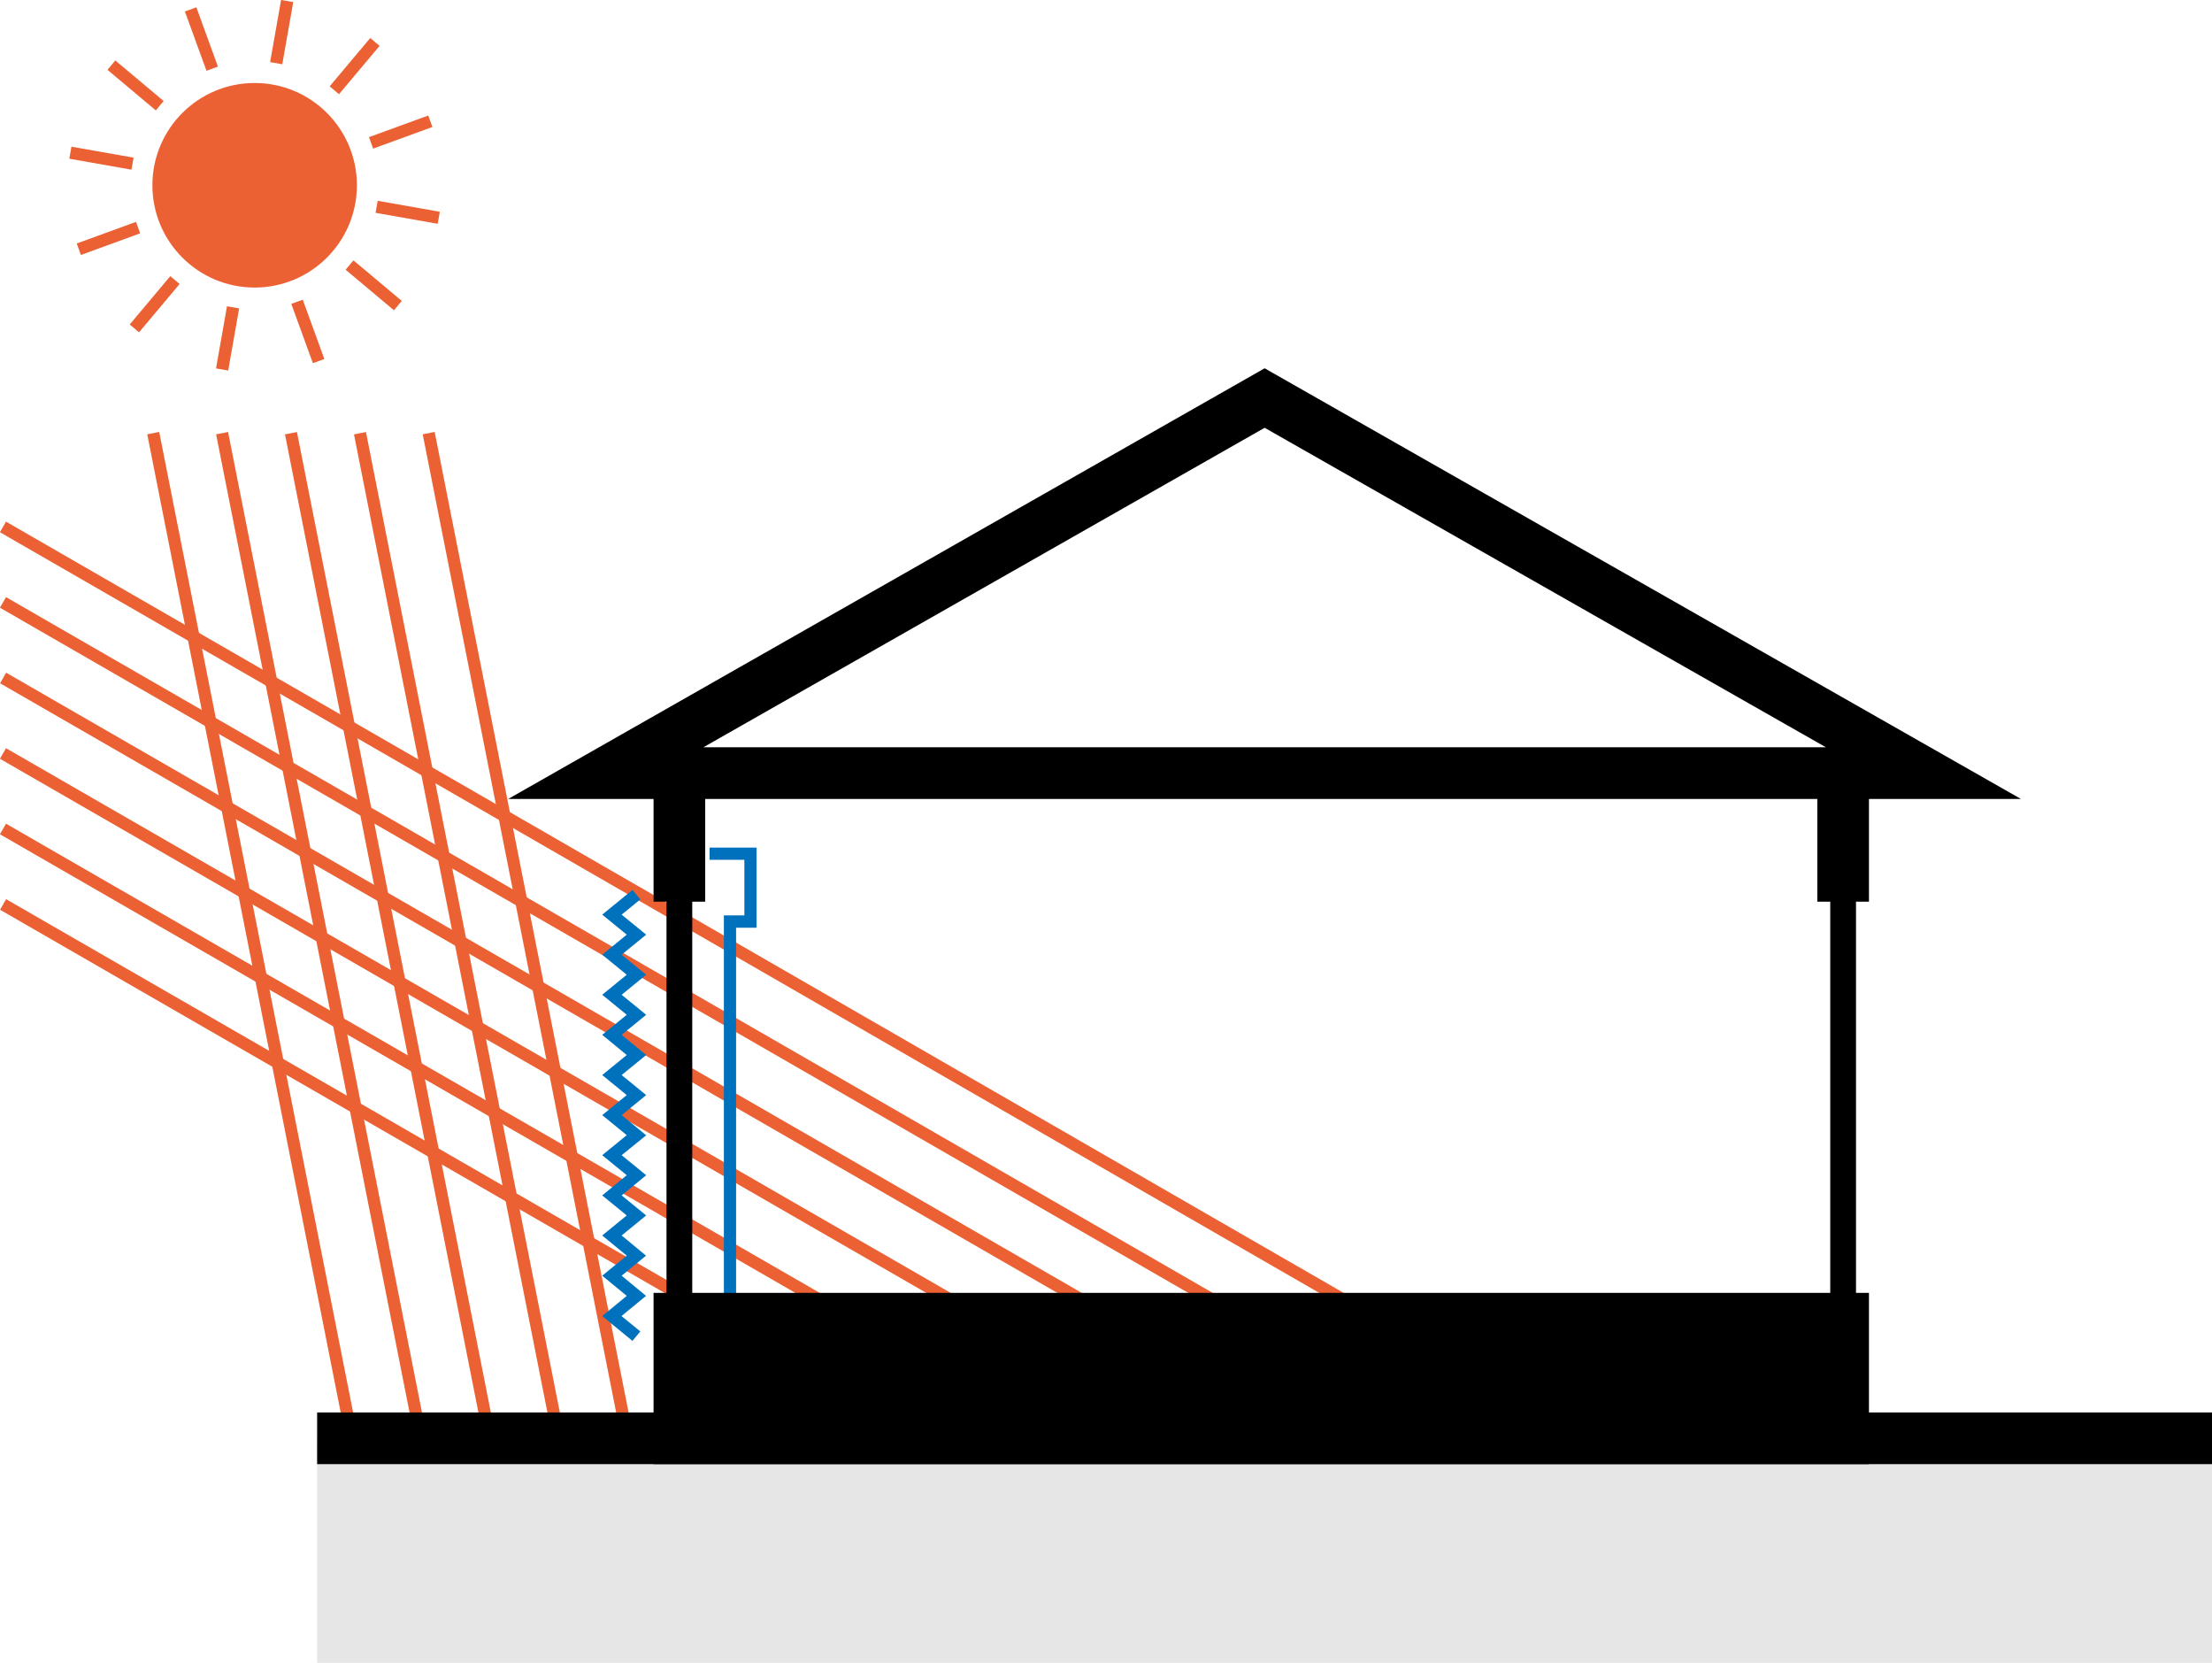
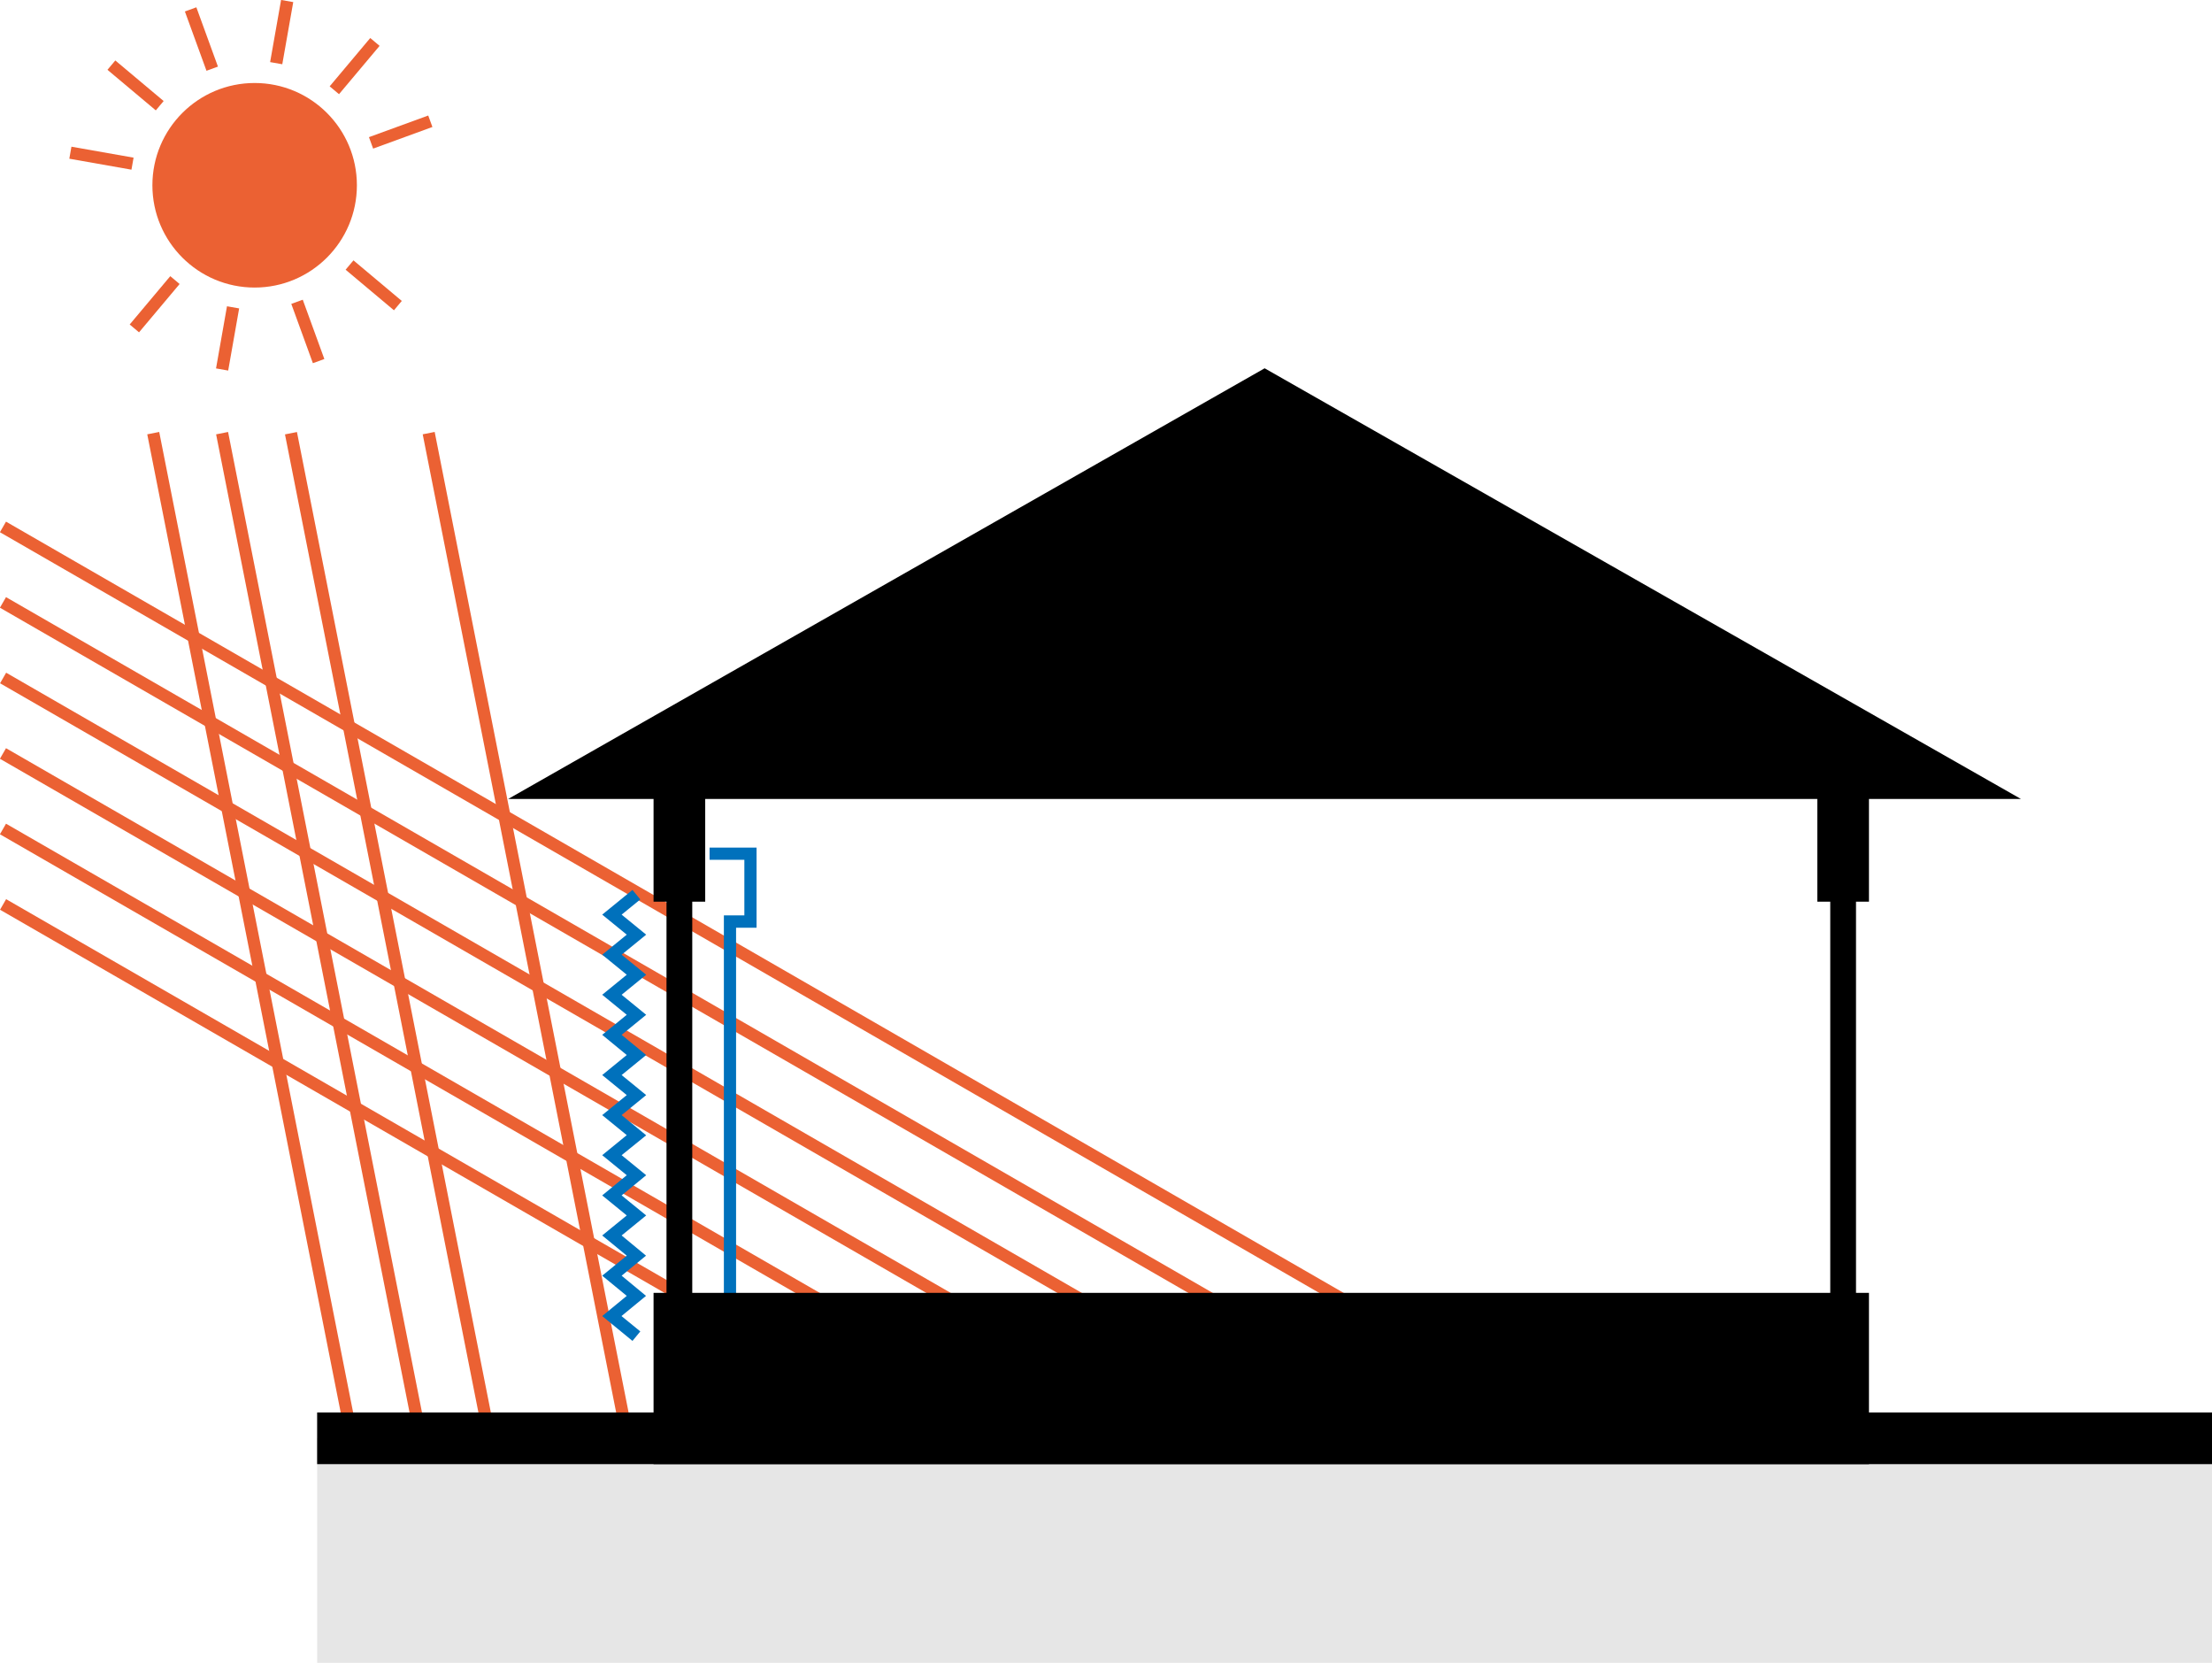
<svg xmlns="http://www.w3.org/2000/svg" id="_レイヤー_2" width="146.89" height="110.39" viewBox="0 0 146.89 110.39">
  <defs>
    <style>.cls-1{fill:#0071bc;}.cls-1,.cls-2,.cls-3,.cls-4,.cls-5{stroke-width:0px;}.cls-2{fill:#e6e6e6;}.cls-4{fill:#eb6133;}.cls-5{fill:none;}</style>
  </defs>
  <g id="_レイヤー_1-2">
    <rect class="cls-4" x="47.42" y="7.46" width=".81" height="109.95" transform="translate(-30.15 72.69) rotate(-60.04)" />
    <rect class="cls-4" x="47.42" y="12.47" width=".81" height="109.95" transform="translate(-34.49 75.2) rotate(-60.04)" />
    <rect class="cls-4" x="47.42" y="17.49" width=".81" height="109.95" transform="translate(-38.83 77.71) rotate(-60.04)" />
    <rect class="cls-4" x="47.42" y="22.5" width=".81" height="109.95" transform="translate(-43.18 80.22) rotate(-60.04)" />
    <rect class="cls-4" x="47.42" y="27.51" width=".81" height="109.95" transform="translate(-47.52 82.73) rotate(-60.04)" />
    <rect class="cls-4" x="43.08" y="35.04" width=".81" height="99.91" transform="translate(-51.87 80.22) rotate(-60.04)" />
    <rect class="cls-5" x="1.45" y="33.82" width="97.93" height="72.51" />
    <polygon class="cls-1" points="48.88 91.21 48.07 91.21 48.07 60.77 49.43 60.77 49.43 57.08 47.12 57.08 47.12 56.27 50.24 56.27 50.24 61.59 48.88 61.59 48.88 91.21" />
    <rect class="cls-4" x="16.24" y="28.12" width=".81" height="66.68" transform="translate(-11.61 4.4) rotate(-11.19)" />
    <rect class="cls-4" x="20.82" y="28.12" width=".81" height="66.68" transform="translate(-11.53 5.29) rotate(-11.19)" />
    <rect class="cls-4" x="25.39" y="28.12" width=".81" height="66.68" transform="translate(-11.44 6.18) rotate(-11.19)" />
-     <rect class="cls-4" x="29.97" y="28.12" width=".81" height="66.68" transform="translate(-11.35 7.07) rotate(-11.19)" />
    <rect class="cls-4" x="34.54" y="28.12" width=".81" height="66.68" transform="translate(-11.27 7.95) rotate(-11.19)" />
    <circle class="cls-4" cx="16.91" cy="12.3" r="6.79" />
    <rect class="cls-4" x="16.61" y="1.73" width="4.19" height=".82" transform="translate(13.35 20.18) rotate(-80)" />
    <rect class="cls-4" x="13.02" y="22.06" width="4.19" height=".82" transform="translate(-9.64 33.45) rotate(-80)" />
    <rect class="cls-4" x="12.97" y=".5" width=".81" height="4.19" transform="translate(-.08 4.73) rotate(-20.01)" />
    <rect class="cls-4" x="20.03" y="19.91" width=".81" height="4.19" transform="translate(-6.29 8.32) rotate(-20.01)" />
    <rect class="cls-4" x="8.59" y="3.57" width=".81" height="4.19" transform="translate(-1.12 8.92) rotate(-50)" />
    <rect class="cls-4" x="24.41" y="16.84" width=".81" height="4.19" transform="translate(-5.64 25.78) rotate(-50)" />
    <rect class="cls-4" x="6.34" y="8.41" width=".81" height="4.19" transform="translate(-4.78 15.32) rotate(-80)" />
-     <rect class="cls-4" x="26.67" y="12" width=".81" height="4.19" transform="translate(8.49 38.31) rotate(-80)" />
-     <rect class="cls-4" x="5.11" y="15.42" width="4.19" height=".81" transform="translate(-4.99 3.43) rotate(-20.04)" />
    <rect class="cls-4" x="24.51" y="8.36" width="4.19" height=".81" transform="translate(-1.39 9.65) rotate(-20.04)" />
    <rect class="cls-4" x="8.18" y="19.8" width="4.19" height=".81" transform="translate(-11.81 15.07) rotate(-49.97)" />
    <rect class="cls-4" x="21.45" y="3.99" width="4.19" height=".81" transform="translate(5.04 19.59) rotate(-49.97)" />
    <rect class="cls-2" x="21.06" y="95.48" width="125.83" height="14.91" />
    <rect class="cls-3" x="44.26" y="59.53" width="1.71" height="28.8" />
    <rect class="cls-3" x="43.4" y="51.11" width="3.43" height="8.75" />
    <rect class="cls-3" x="121.54" y="59.53" width="1.71" height="28.8" />
    <rect class="cls-3" x="120.68" y="51.11" width="3.43" height="8.75" />
-     <path class="cls-3" d="m134.2,53.04H33.75l50.23-28.59,50.22,28.59Zm-87.49-3.43h74.54l-37.27-21.21-37.27,21.21Z" />
+     <path class="cls-3" d="m134.2,53.04H33.75l50.23-28.59,50.22,28.59Zm-87.49-3.43h74.54Z" />
    <rect class="cls-3" x="21.06" y="93.77" width="125.83" height="3.43" />
    <rect class="cls-3" x="45.12" y="87.54" width="77.28" height="7.94" />
    <path class="cls-3" d="m124.11,97.2H43.4v-11.37h80.71v11.37Zm-77.28-3.43h73.85v-4.51H46.83v4.51Z" />
    <polygon class="cls-1" points="42 89.02 39.99 87.37 41.62 86.03 39.99 84.69 41.62 83.36 39.99 82.02 41.62 80.69 39.99 79.36 41.62 78.02 39.99 76.69 41.62 75.36 39.99 74.03 41.62 72.7 39.99 71.37 41.62 70.04 39.99 68.7 41.62 67.37 39.99 66.04 41.62 64.71 39.99 63.38 41.62 62.05 39.99 60.72 42 59.08 42.52 59.71 41.28 60.72 42.91 62.05 41.28 63.38 42.91 64.71 41.28 66.04 42.91 67.37 41.28 68.7 42.91 70.04 41.28 71.37 42.91 72.7 41.28 74.03 42.91 75.37 41.28 76.69 42.91 78.02 41.28 79.36 42.91 80.69 41.28 82.02 42.9 83.36 41.28 84.69 42.9 86.03 41.27 87.37 42.52 88.39 42 89.02" />
  </g>
</svg>